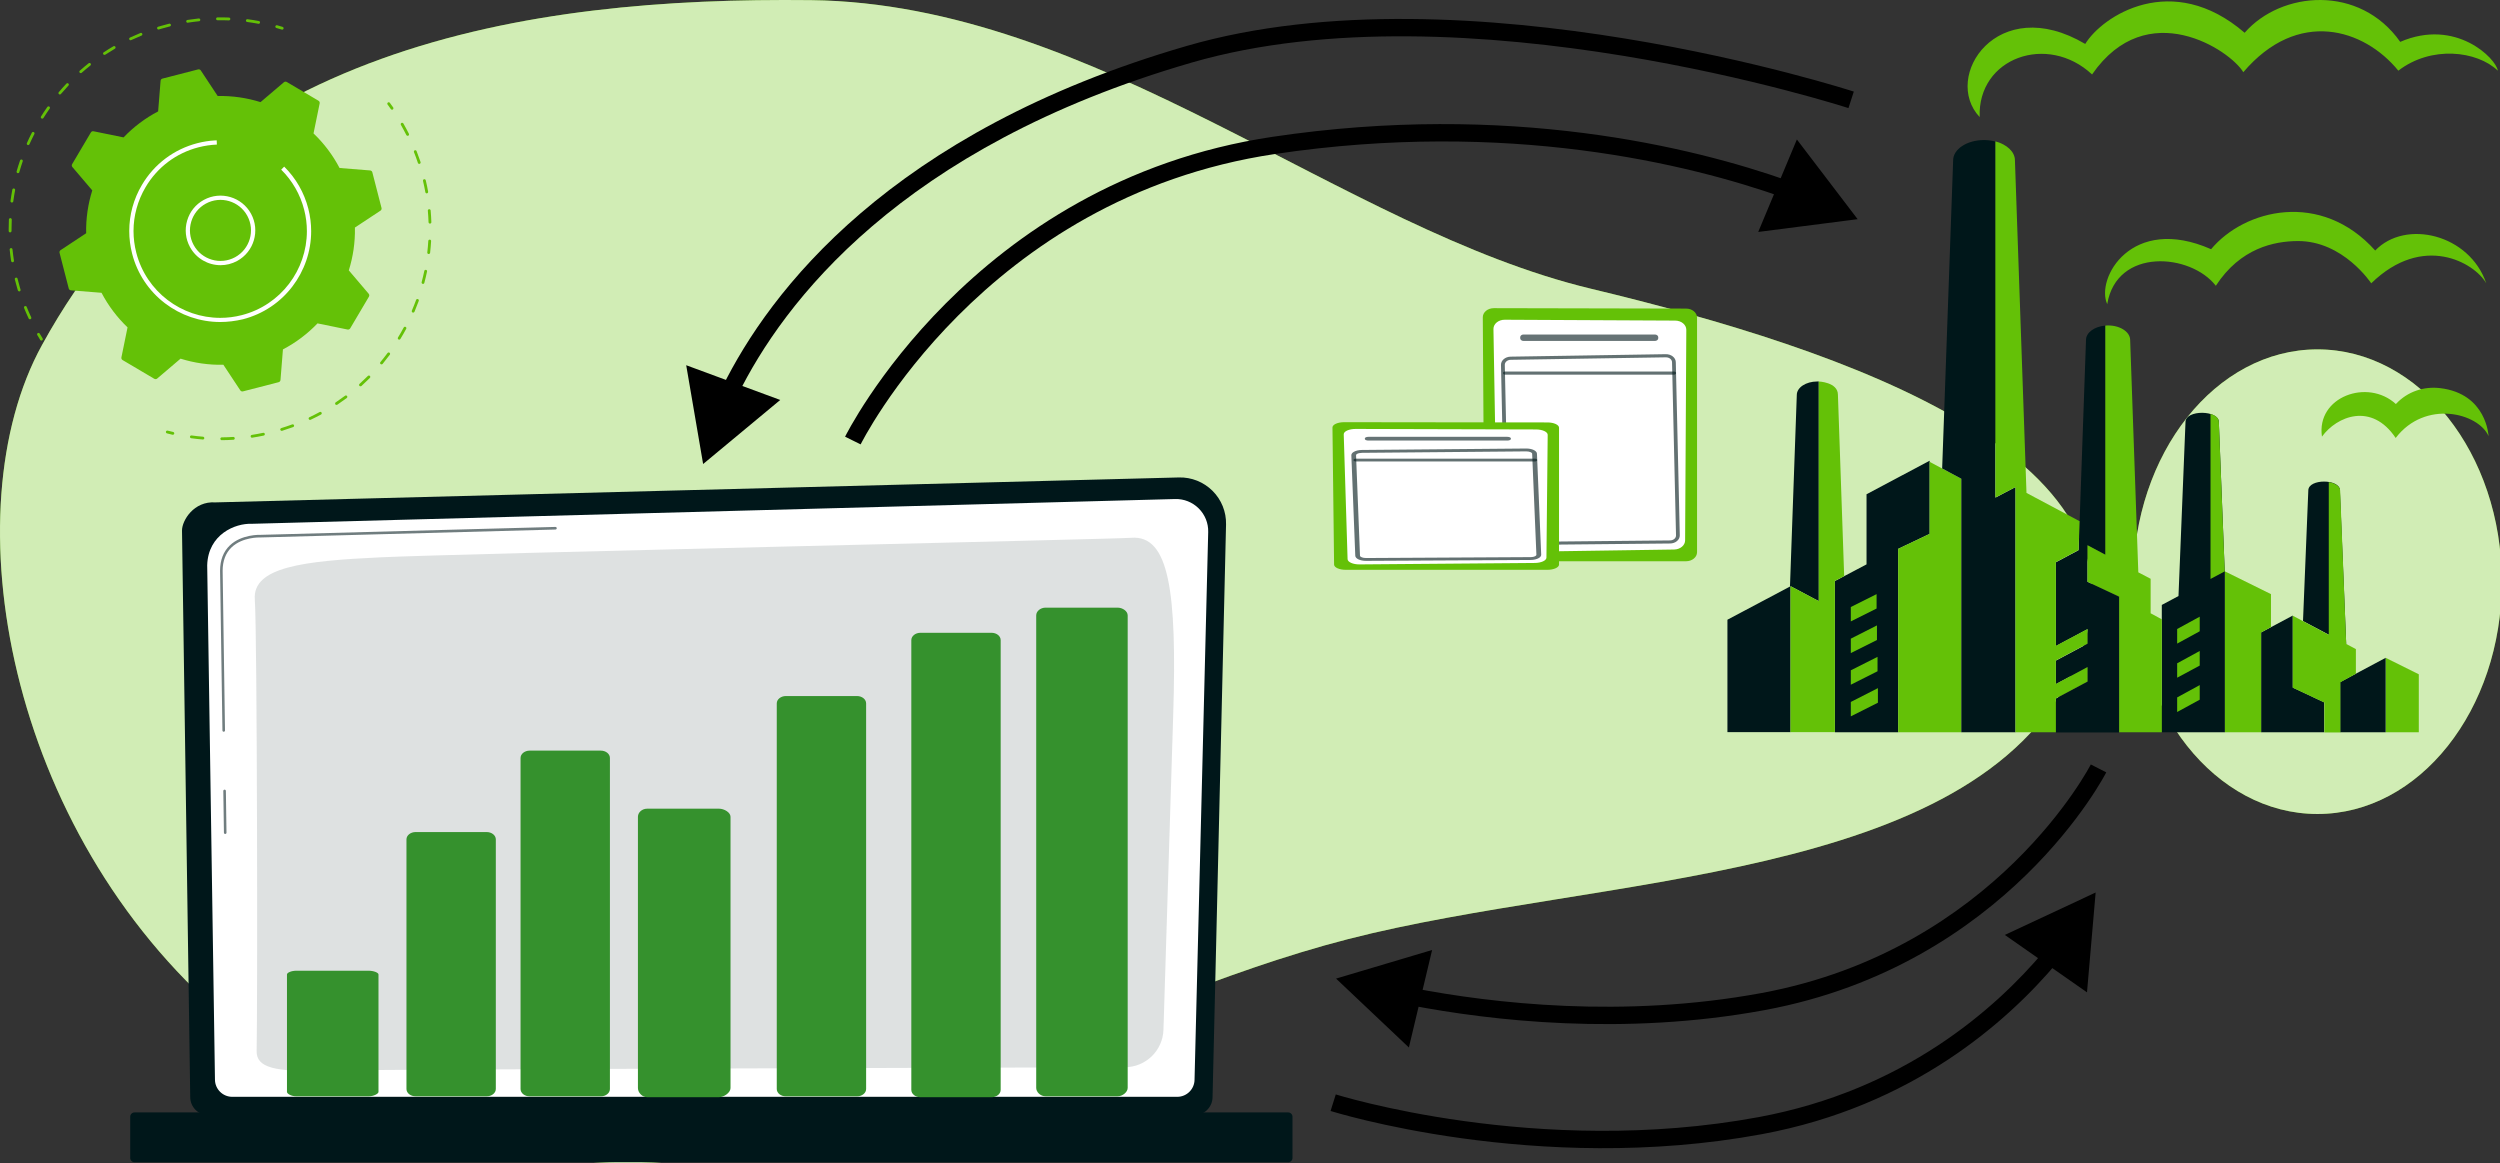
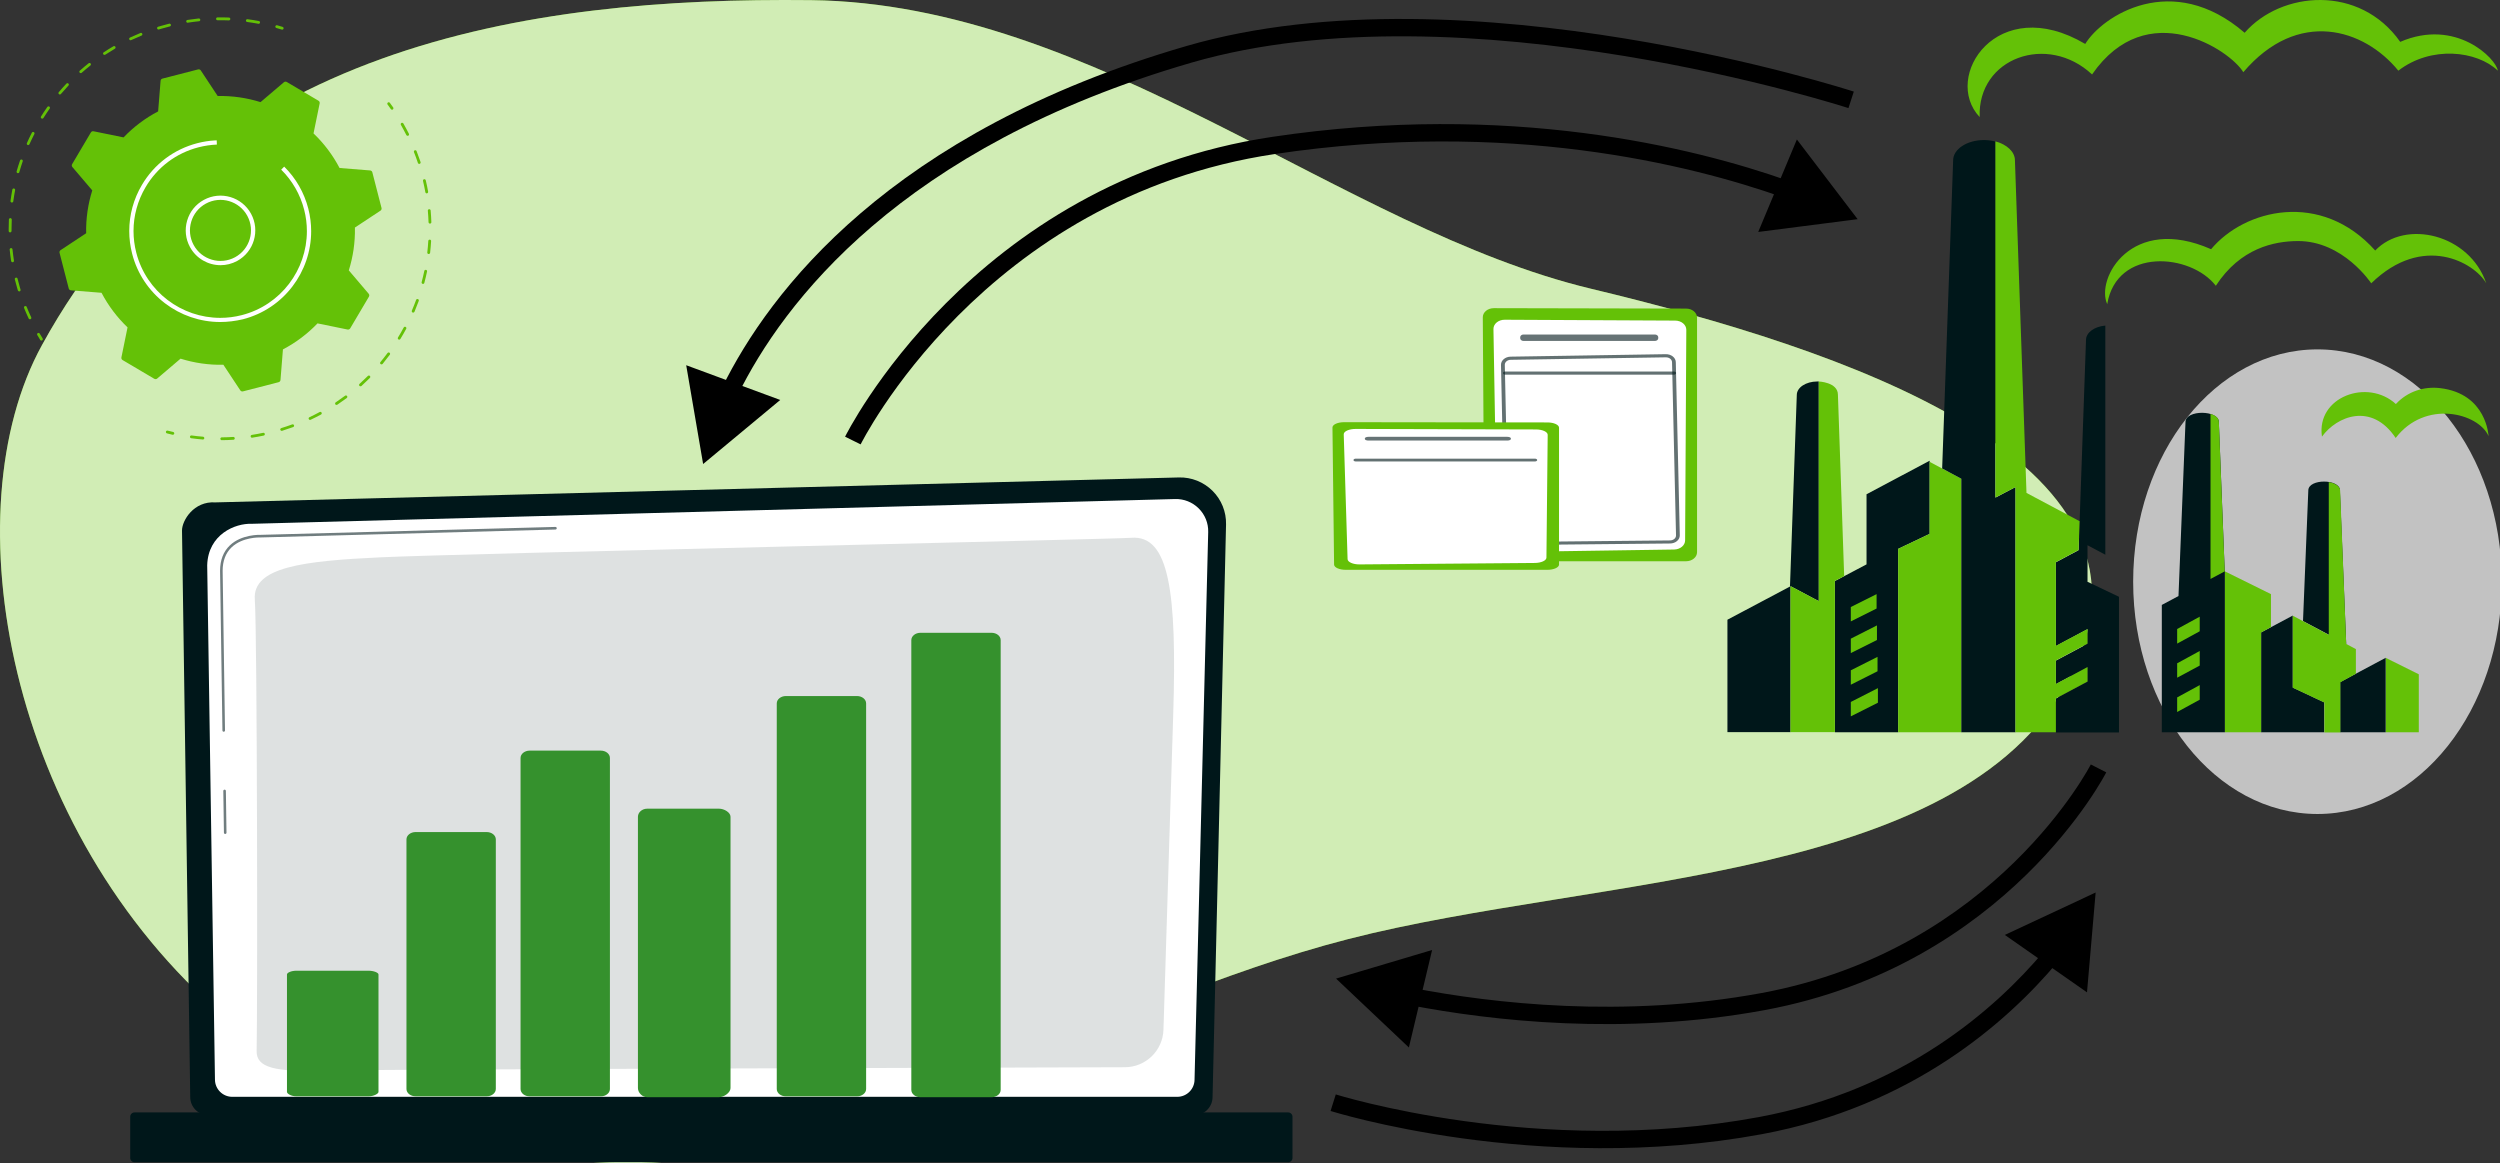
<svg xmlns="http://www.w3.org/2000/svg" width="576" height="268" viewBox="0 0 576 268" fill="none">
  <rect x="0" y="0" width="576" height="268" fill="#333333" stroke="none" />
  <g clip-path="url(#clip0_786_8105)">
    <path d="M51.802 234.31C1.629 191.329 -11.389 117.802 9.674 79.506C47.56 10.394 121.136 -0.689 186.813 0.032C252.637 0.843 309.099 52.744 366.585 66.531C424.072 80.317 501.305 105.727 477.608 154.655C453.912 203.584 368.341 201.511 310.562 216.379C252.784 231.246 193.542 269.992 140.444 267.92C103.583 266.388 74.035 253.323 51.802 234.31Z" fill="#64C107" />
    <path opacity="0.7" d="M51.802 234.31C1.629 191.329 -11.389 117.802 9.674 79.506C47.56 10.394 121.136 -0.689 186.813 0.032C252.637 0.843 309.099 52.744 366.585 66.531C424.072 80.317 501.305 105.727 477.608 154.655C453.912 203.584 368.341 201.511 310.562 216.379C252.784 231.246 193.542 269.992 140.444 267.92C103.583 266.388 74.035 253.323 51.802 234.31Z" fill="white" />
-     <path d="M576.414 134.021C576.414 163.581 557.401 187.544 533.948 187.544C510.494 187.544 491.481 163.581 491.481 134.021C491.481 104.46 510.494 80.497 533.948 80.497C557.401 80.497 576.414 104.46 576.414 134.021Z" fill="#64C107" />
    <path opacity="0.7" d="M576.414 134.021C576.414 163.581 557.401 187.544 533.948 187.544C510.494 187.544 491.481 163.581 491.481 134.021C491.481 104.46 510.494 80.497 533.948 80.497C557.401 80.497 576.414 104.46 576.414 134.021Z" fill="white" />
    <path d="M90.32 25.279C90.215 25.279 90.12 25.231 90.052 25.136C89.804 24.782 89.555 24.428 89.297 24.084C89.192 23.94 89.221 23.73 89.364 23.625C89.507 23.52 89.718 23.548 89.823 23.692C90.081 24.046 90.339 24.399 90.588 24.753C90.693 24.896 90.655 25.107 90.511 25.212C90.454 25.26 90.387 25.279 90.32 25.279Z" fill="#64C107" />
    <path d="M51.094 101.416C50.913 101.416 50.769 101.273 50.769 101.091C50.769 100.909 50.913 100.766 51.094 100.766C51.974 100.756 52.873 100.728 53.743 100.67C53.925 100.661 54.078 100.795 54.088 100.976C54.097 101.158 53.963 101.311 53.782 101.321C52.892 101.378 51.993 101.407 51.094 101.416ZM46.753 101.263C46.743 101.263 46.734 101.263 46.724 101.263C45.835 101.187 44.936 101.091 44.047 100.967C43.865 100.938 43.741 100.776 43.77 100.603C43.798 100.422 43.961 100.297 44.133 100.326C45.003 100.45 45.892 100.546 46.772 100.613C46.954 100.632 47.088 100.785 47.069 100.967C47.069 101.129 46.925 101.263 46.753 101.263ZM58.075 100.852C57.913 100.852 57.779 100.737 57.75 100.575C57.721 100.393 57.846 100.23 58.018 100.202C58.888 100.068 59.758 99.905 60.628 99.724C60.8 99.685 60.982 99.8 61.011 99.972C61.049 100.144 60.934 100.326 60.762 100.355C59.883 100.536 58.993 100.709 58.113 100.842C58.104 100.842 58.094 100.852 58.075 100.852ZM64.903 99.274C64.759 99.274 64.635 99.188 64.587 99.045C64.53 98.873 64.635 98.691 64.807 98.633C65.649 98.375 66.49 98.088 67.322 97.782C67.494 97.716 67.676 97.811 67.743 97.974C67.8 98.146 67.714 98.328 67.552 98.394C66.71 98.7 65.859 98.987 65.008 99.255C64.97 99.274 64.931 99.274 64.903 99.274ZM71.434 96.75C71.31 96.75 71.195 96.683 71.138 96.558C71.061 96.396 71.128 96.205 71.291 96.128C72.084 95.755 72.878 95.353 73.653 94.933C73.815 94.847 74.006 94.904 74.093 95.067C74.179 95.229 74.121 95.42 73.959 95.507C73.174 95.937 72.362 96.338 71.558 96.721C71.53 96.74 71.482 96.75 71.434 96.75ZM77.525 93.297C77.42 93.297 77.315 93.25 77.258 93.154C77.162 93.001 77.2 92.8 77.344 92.705C78.07 92.217 78.797 91.701 79.505 91.175C79.648 91.07 79.849 91.098 79.964 91.242C80.069 91.385 80.04 91.586 79.897 91.701C79.18 92.236 78.444 92.752 77.707 93.25C77.659 93.278 77.592 93.297 77.525 93.297ZM83.053 89.004C82.967 89.004 82.871 88.966 82.814 88.899C82.689 88.765 82.708 88.555 82.842 88.44C83.493 87.847 84.143 87.235 84.764 86.613C84.889 86.489 85.099 86.489 85.223 86.613C85.348 86.738 85.348 86.948 85.223 87.072C84.592 87.703 83.942 88.325 83.282 88.927C83.215 88.985 83.139 89.004 83.053 89.004ZM87.901 83.955C87.824 83.955 87.757 83.926 87.691 83.878C87.547 83.764 87.528 83.553 87.652 83.419C88.216 82.74 88.761 82.042 89.287 81.335C89.393 81.191 89.603 81.163 89.746 81.268C89.89 81.373 89.919 81.583 89.813 81.727C89.278 82.444 88.723 83.152 88.159 83.84C88.092 83.917 87.996 83.955 87.901 83.955ZM91.975 78.256C91.917 78.256 91.86 78.237 91.802 78.208C91.649 78.112 91.602 77.911 91.697 77.758C92.156 77.012 92.596 76.238 93.017 75.454C93.103 75.291 93.304 75.234 93.457 75.32C93.619 75.406 93.677 75.607 93.591 75.76C93.17 76.544 92.72 77.328 92.252 78.093C92.195 78.208 92.08 78.256 91.975 78.256ZM95.188 72.03C95.149 72.03 95.102 72.021 95.063 72.002C94.901 71.935 94.824 71.743 94.891 71.571C95.235 70.758 95.57 69.936 95.867 69.104C95.924 68.932 96.115 68.846 96.287 68.913C96.459 68.97 96.546 69.162 96.479 69.334C96.173 70.175 95.838 71.017 95.494 71.839C95.436 71.963 95.312 72.03 95.188 72.03ZM97.463 65.413C97.435 65.413 97.406 65.413 97.377 65.403C97.205 65.356 97.1 65.174 97.148 65.002C97.377 64.151 97.578 63.281 97.76 62.42C97.798 62.248 97.97 62.133 98.142 62.171C98.315 62.209 98.429 62.382 98.391 62.554C98.209 63.424 97.999 64.304 97.769 65.174C97.741 65.317 97.617 65.413 97.463 65.413ZM98.774 58.528C98.764 58.528 98.745 58.528 98.735 58.528C98.554 58.509 98.429 58.346 98.448 58.165C98.544 57.285 98.63 56.395 98.678 55.516C98.688 55.334 98.841 55.2 99.022 55.21C99.204 55.219 99.338 55.372 99.328 55.554C99.28 56.443 99.194 57.342 99.099 58.231C99.07 58.404 98.936 58.528 98.774 58.528ZM99.061 51.519C98.888 51.519 98.745 51.375 98.735 51.203C98.707 50.323 98.649 49.434 98.573 48.554C98.554 48.373 98.688 48.219 98.869 48.2C99.051 48.181 99.204 48.315 99.223 48.497C99.299 49.386 99.357 50.294 99.386 51.184C99.395 51.366 99.252 51.519 99.07 51.519C99.06 51.519 99.061 51.519 99.061 51.519ZM98.324 44.557C98.171 44.557 98.028 44.442 97.999 44.289C97.846 43.419 97.664 42.549 97.463 41.688C97.425 41.516 97.53 41.334 97.703 41.296C97.875 41.258 98.056 41.363 98.095 41.535C98.305 42.405 98.487 43.285 98.64 44.165C98.668 44.347 98.554 44.509 98.372 44.547C98.362 44.547 98.343 44.557 98.324 44.557ZM96.593 37.767C96.459 37.767 96.326 37.681 96.287 37.548C96.01 36.706 95.704 35.874 95.379 35.052C95.312 34.88 95.398 34.698 95.561 34.631C95.733 34.564 95.914 34.65 95.981 34.813C96.306 35.645 96.612 36.496 96.899 37.337C96.957 37.509 96.861 37.691 96.689 37.748C96.66 37.758 96.632 37.767 96.593 37.767ZM93.916 31.294C93.801 31.294 93.677 31.227 93.619 31.112C93.227 30.328 92.797 29.534 92.367 28.779C92.281 28.626 92.328 28.425 92.491 28.329C92.644 28.243 92.845 28.291 92.94 28.454C93.38 29.228 93.811 30.022 94.212 30.825C94.289 30.988 94.231 31.179 94.069 31.265C94.011 31.284 93.964 31.294 93.916 31.294Z" fill="#64C107" />
    <path d="M39.811 100.174C39.782 100.174 39.763 100.174 39.734 100.164C39.304 100.069 38.883 99.963 38.462 99.849C38.29 99.801 38.185 99.629 38.233 99.447C38.281 99.275 38.453 99.17 38.634 99.218C39.055 99.323 39.476 99.428 39.897 99.524C40.069 99.562 40.184 99.744 40.145 99.916C40.088 100.078 39.954 100.174 39.811 100.174Z" fill="#64C107" />
    <path d="M9.545 78.477C9.44 78.477 9.325 78.419 9.268 78.323C9.038 77.951 8.809 77.578 8.589 77.195C8.503 77.042 8.55 76.841 8.703 76.746C8.856 76.66 9.057 76.707 9.153 76.86C9.373 77.233 9.593 77.606 9.822 77.97C9.918 78.123 9.87 78.323 9.717 78.419C9.66 78.457 9.602 78.477 9.545 78.477Z" fill="#64C107" />
    <path d="M6.896 73.571C6.772 73.571 6.657 73.504 6.6 73.38C6.227 72.586 5.873 71.774 5.548 70.951C5.481 70.789 5.557 70.597 5.729 70.531C5.902 70.463 6.083 70.54 6.15 70.712C6.475 71.515 6.82 72.319 7.192 73.103C7.269 73.265 7.202 73.457 7.039 73.533C6.992 73.562 6.944 73.571 6.896 73.571ZM4.429 67.136C4.285 67.136 4.161 67.05 4.113 66.906C4.056 66.725 3.999 66.533 3.951 66.352C3.76 65.692 3.578 65.022 3.415 64.363C3.367 64.191 3.482 64.009 3.654 63.971C3.826 63.923 4.008 64.037 4.046 64.21C4.209 64.86 4.381 65.52 4.572 66.17C4.63 66.352 4.678 66.543 4.735 66.725C4.783 66.897 4.687 67.078 4.515 67.136C4.496 67.126 4.467 67.136 4.429 67.136ZM2.889 60.413C2.727 60.413 2.593 60.298 2.564 60.136C2.43 59.266 2.316 58.386 2.229 57.516C2.21 57.334 2.344 57.181 2.526 57.162C2.708 57.152 2.861 57.277 2.88 57.458C2.966 58.319 3.081 59.189 3.214 60.05C3.243 60.231 3.119 60.394 2.947 60.423C2.928 60.413 2.908 60.413 2.889 60.413ZM2.325 53.547C2.143 53.547 2 53.404 2 53.222C2 53.05 2 52.868 2 52.696C2 51.998 2.019 51.281 2.048 50.573C2.057 50.392 2.21 50.258 2.392 50.258C2.574 50.267 2.708 50.42 2.708 50.602C2.679 51.3 2.66 52.008 2.66 52.696C2.66 52.868 2.66 53.041 2.66 53.213C2.65 53.394 2.507 53.538 2.325 53.547ZM2.746 46.662C2.727 46.662 2.717 46.662 2.698 46.662C2.516 46.633 2.392 46.471 2.421 46.299C2.535 45.429 2.679 44.549 2.841 43.688C2.88 43.507 3.042 43.392 3.224 43.43C3.406 43.468 3.52 43.631 3.482 43.812C3.32 44.664 3.176 45.534 3.061 46.395C3.042 46.538 2.908 46.662 2.746 46.662ZM4.142 39.901C4.113 39.901 4.085 39.901 4.056 39.892C3.884 39.844 3.779 39.662 3.826 39.49C4.066 38.649 4.333 37.798 4.62 36.966C4.678 36.794 4.859 36.708 5.031 36.765C5.203 36.822 5.29 37.014 5.232 37.176C4.955 37.998 4.687 38.83 4.448 39.672C4.419 39.815 4.285 39.901 4.142 39.901ZM6.494 33.428C6.447 33.428 6.408 33.418 6.361 33.399C6.198 33.322 6.121 33.131 6.198 32.969C6.552 32.165 6.934 31.362 7.336 30.578C7.422 30.415 7.613 30.358 7.776 30.434C7.938 30.52 7.996 30.712 7.919 30.874C7.527 31.639 7.145 32.433 6.791 33.227C6.733 33.351 6.619 33.428 6.494 33.428ZM9.727 27.336C9.669 27.336 9.612 27.317 9.554 27.288C9.401 27.193 9.354 26.992 9.449 26.839C9.918 26.093 10.405 25.357 10.912 24.64C11.018 24.496 11.218 24.458 11.371 24.563C11.515 24.668 11.553 24.869 11.448 25.022C10.951 25.73 10.463 26.456 10.004 27.193C9.947 27.279 9.841 27.336 9.727 27.336ZM13.791 21.771C13.714 21.771 13.638 21.742 13.58 21.694C13.446 21.579 13.427 21.369 13.542 21.235C14.106 20.566 14.699 19.906 15.302 19.265C15.426 19.131 15.636 19.131 15.761 19.256C15.894 19.38 15.895 19.59 15.77 19.715C15.177 20.346 14.594 20.996 14.03 21.656C13.982 21.733 13.886 21.771 13.791 21.771ZM18.61 16.846C18.524 16.846 18.428 16.808 18.362 16.741C18.237 16.607 18.256 16.397 18.39 16.282C19.05 15.698 19.729 15.125 20.418 14.58C20.561 14.465 20.762 14.494 20.877 14.627C20.991 14.771 20.963 14.972 20.829 15.086C20.15 15.622 19.48 16.186 18.83 16.76C18.763 16.817 18.687 16.846 18.61 16.846ZM24.07 12.648C23.965 12.648 23.86 12.6 23.793 12.505C23.698 12.352 23.736 12.151 23.889 12.055C24.625 11.568 25.381 11.099 26.136 10.659C26.289 10.573 26.49 10.621 26.585 10.774C26.672 10.927 26.624 11.128 26.471 11.223C25.725 11.663 24.979 12.122 24.252 12.6C24.195 12.629 24.137 12.648 24.07 12.648ZM30.085 9.282C29.961 9.282 29.846 9.215 29.789 9.091C29.712 8.928 29.779 8.737 29.942 8.66C30.736 8.287 31.548 7.934 32.361 7.599C32.524 7.532 32.715 7.609 32.782 7.781C32.849 7.943 32.772 8.134 32.6 8.201C31.797 8.527 30.994 8.88 30.21 9.244C30.181 9.272 30.133 9.282 30.085 9.282ZM36.521 6.805C36.377 6.805 36.253 6.719 36.205 6.576C36.148 6.404 36.253 6.222 36.425 6.165C36.645 6.098 36.856 6.031 37.076 5.973C37.697 5.792 38.338 5.62 38.979 5.457C39.151 5.419 39.332 5.524 39.371 5.696C39.418 5.868 39.304 6.05 39.132 6.088C38.5 6.241 37.869 6.413 37.257 6.595C37.047 6.662 36.827 6.719 36.617 6.786C36.578 6.796 36.55 6.805 36.521 6.805ZM59.586 5.486C59.567 5.486 59.548 5.486 59.529 5.476C58.678 5.314 57.807 5.18 56.947 5.065C56.765 5.046 56.641 4.874 56.669 4.702C56.688 4.52 56.861 4.396 57.033 4.424C57.903 4.539 58.783 4.682 59.643 4.845C59.825 4.874 59.94 5.046 59.901 5.227C59.873 5.38 59.739 5.486 59.586 5.486ZM43.234 5.247C43.081 5.247 42.938 5.132 42.909 4.969C42.88 4.788 43.004 4.625 43.176 4.596C44.047 4.462 44.926 4.348 45.797 4.252C45.969 4.243 46.131 4.367 46.151 4.539C46.17 4.721 46.036 4.883 45.864 4.893C45.003 4.979 44.133 5.094 43.272 5.227C43.272 5.247 43.253 5.247 43.234 5.247ZM52.73 4.702H52.72C51.859 4.663 50.98 4.654 50.109 4.663C49.928 4.663 49.784 4.52 49.784 4.338C49.784 4.156 49.928 4.013 50.109 4.003C50.989 3.994 51.879 4.003 52.758 4.042C52.94 4.051 53.074 4.204 53.074 4.386C53.055 4.568 52.911 4.702 52.73 4.702Z" fill="#64C107" />
    <path d="M65.018 6.834C64.989 6.834 64.951 6.834 64.922 6.815C64.511 6.69 64.1 6.566 63.679 6.451C63.507 6.403 63.401 6.222 63.449 6.05C63.497 5.878 63.679 5.772 63.851 5.82C64.272 5.935 64.692 6.059 65.113 6.193C65.285 6.25 65.381 6.432 65.324 6.604C65.285 6.748 65.151 6.834 65.018 6.834Z" fill="#64C107" />
    <path d="M66.079 18.891C65.868 18.767 65.591 18.786 65.409 18.949L60.026 23.529C56.88 22.544 53.552 22.047 50.157 22.123L46.265 16.233C46.131 16.023 45.873 15.927 45.634 15.994L37.429 18.107C37.19 18.165 37.018 18.375 36.999 18.623L36.435 25.662C33.423 27.239 30.745 29.276 28.469 31.657L21.546 30.242C21.307 30.194 21.058 30.299 20.934 30.519L16.621 37.816C16.497 38.026 16.516 38.303 16.678 38.485L21.259 43.869C20.274 47.015 19.777 50.343 19.853 53.737L13.963 57.629C13.752 57.763 13.657 58.021 13.724 58.26L15.837 66.465C15.894 66.704 16.105 66.876 16.353 66.895L23.391 67.46C24.969 70.472 27.006 73.149 29.387 75.425L27.972 82.349C27.924 82.588 28.029 82.836 28.249 82.961L35.545 87.273C35.756 87.398 36.033 87.379 36.215 87.216L41.599 82.635C44.745 83.621 48.072 84.118 51.467 84.041L55.359 89.932C55.493 90.142 55.751 90.238 55.99 90.171L64.195 88.058C64.434 88 64.606 87.79 64.625 87.541L65.189 80.503C68.202 78.925 70.879 76.888 73.155 74.507L80.079 75.923C80.318 75.97 80.566 75.865 80.691 75.645L85.003 68.349C85.128 68.139 85.108 67.871 84.946 67.68L80.365 62.296C81.35 59.15 81.848 55.822 81.771 52.427L87.662 48.535C87.872 48.401 87.968 48.143 87.901 47.904L85.787 39.699C85.73 39.46 85.52 39.288 85.271 39.269L78.233 38.705C76.655 35.693 74.618 33.015 72.237 30.739L73.652 23.816C73.7 23.577 73.595 23.328 73.375 23.204L66.079 18.891Z" fill="#64C107" />
    <path d="M50.817 61.1C47.977 61.1 45.223 59.589 43.769 56.921C42.746 55.038 42.517 52.876 43.119 50.82C43.721 48.764 45.089 47.072 46.973 46.049C50.855 43.935 55.732 45.37 57.846 49.252C59.959 53.135 58.524 58.011 54.642 60.125C53.428 60.785 52.108 61.1 50.817 61.1ZM47.432 46.909C44.028 48.764 42.765 53.048 44.62 56.453C46.475 59.857 50.76 61.119 54.164 59.264C57.568 57.409 58.83 53.125 56.975 49.721C55.12 46.307 50.846 45.054 47.432 46.909Z" fill="white" />
    <path d="M50.731 74.191C41.407 74.191 32.878 67.909 30.449 58.471C29.999 56.73 29.779 54.971 29.779 53.221C29.779 49.52 30.764 45.877 32.696 42.606C35.545 37.787 40.088 34.373 45.51 32.977C46.81 32.642 48.139 32.432 49.469 32.355C49.545 32.355 49.622 32.346 49.698 32.346C49.775 32.346 49.851 32.336 49.928 32.336L49.966 33.311C48.56 33.369 47.145 33.579 45.758 33.933C40.595 35.262 36.253 38.523 33.547 43.113C31.711 46.23 30.764 49.702 30.764 53.23C30.764 54.904 30.975 56.577 31.405 58.241C33.719 67.239 41.847 73.235 50.74 73.235C52.385 73.235 54.049 73.034 55.713 72.604C64.712 70.29 70.707 62.162 70.707 53.269C70.707 51.624 70.506 49.96 70.076 48.306C69.177 44.796 67.341 41.612 64.788 39.087L65.477 38.389C68.164 41.038 70.086 44.385 71.032 48.066C71.482 49.807 71.692 51.557 71.692 53.278C71.692 62.602 65.409 71.131 55.971 73.56C54.202 73.972 52.452 74.191 50.731 74.191Z" fill="white" />
    <path d="M279.373 252.754C279.373 255.059 277.48 256.952 275.175 256.952H48.026C45.711 256.952 43.828 255.068 43.828 252.754L41.934 122.225C41.934 119.92 44.65 115.407 49.632 115.751L271.618 110.004C274.516 109.927 277.317 111.046 279.373 113.092C281.429 115.139 282.548 117.931 282.481 120.829L279.373 252.754Z" fill="#00171A" />
    <path d="M275.223 248.729C275.223 250.918 273.435 252.707 271.245 252.707H53.505C51.315 252.707 49.527 250.918 49.527 248.729L47.739 130.229C47.949 123.095 54.203 120.532 57.99 120.685C57.99 120.685 231.493 116.028 270.738 114.977C272.775 114.919 274.745 115.703 276.189 117.147C277.633 118.582 278.427 120.552 278.369 122.588L275.223 248.729Z" fill="white" />
    <g opacity="0.56">
      <path d="M51.889 192.146C51.726 192.146 51.592 192.013 51.592 191.85L51.449 182.24C51.449 182.077 51.583 181.934 51.745 181.934C51.908 181.934 52.042 182.067 52.042 182.23L52.185 191.84C52.185 192.013 52.061 192.146 51.889 192.146Z" fill="#00171A" />
      <path d="M51.544 168.594C51.382 168.594 51.248 168.46 51.248 168.297L50.703 131.491C50.713 129.043 51.468 127.083 52.95 125.667C55.637 123.085 59.854 123.219 60.026 123.229L127.969 121.402C128.141 121.412 128.275 121.527 128.275 121.699C128.275 121.861 128.15 122.005 127.978 122.005L60.017 123.831C59.826 123.822 55.857 123.707 53.352 126.107C51.994 127.408 51.305 129.225 51.296 131.5L51.841 168.297C51.841 168.46 51.707 168.594 51.544 168.594Z" fill="#00171A" />
    </g>
    <path opacity="0.13" d="M59.128 242.15C59.357 232.358 59.271 145.625 58.707 138.137C58.143 130.65 69.809 129.244 87.72 128.403C105.631 127.561 256.739 124.224 260.631 123.908C269.38 123.2 271.188 136.273 270.308 164.654C269.648 185.979 268.558 221.093 268.061 237.254C267.908 242.064 263.978 245.879 259.168 245.889C222.801 245.984 83.426 246.386 74.15 246.663C63.488 246.979 59.032 246.032 59.128 242.15Z" fill="#00171A" />
    <path d="M296.816 267.777H30.985C30.449 267.777 30 267.337 30 266.792V257.287C30 256.751 30.44 256.302 30.985 256.302H296.806C297.342 256.302 297.791 256.742 297.791 257.287V266.792C297.791 267.337 297.351 267.777 296.816 267.777Z" fill="#00171A" />
    <path d="M114.237 193.398C114.237 192.461 113.3 191.705 112.133 191.705H95.752C94.595 191.705 93.649 192.461 93.649 193.398V250.898C93.649 251.835 94.586 252.59 95.752 252.59H112.133C113.29 252.59 114.237 251.835 114.237 250.898V193.398Z" fill="#35912D" />
    <path d="M87.204 224.524C87.204 224.084 86.066 223.653 84.899 223.653H68.317C67.16 223.653 66.118 224.084 66.118 224.524V251.576C66.118 252.016 67.151 252.599 68.317 252.599H84.899C86.056 252.599 87.204 252.016 87.204 251.576V224.524Z" fill="#35912D" />
    <path d="M165.674 186.321H149.102C147.945 186.321 146.979 187.172 146.979 188.186V250.697C146.979 251.72 147.945 252.791 149.102 252.791H165.674C166.831 252.791 168.313 251.72 168.313 250.697V188.186C168.304 187.163 166.831 186.321 165.674 186.321Z" fill="#35912D" />
    <path d="M140.525 174.636C140.525 173.699 139.587 172.943 138.421 172.943H122.04C120.883 172.943 119.936 173.699 119.936 174.636V250.907C119.936 251.844 120.873 252.6 122.04 252.6H138.421C139.578 252.6 140.525 251.844 140.525 250.907V174.636Z" fill="#35912D" />
-     <path d="M259.818 141.788C259.818 140.803 258.642 140 257.485 140H240.903C239.746 140 238.742 140.803 238.742 141.788V250.649C238.742 251.634 239.746 252.59 240.903 252.59H257.485C258.642 252.59 259.818 251.624 259.818 250.649V141.788Z" fill="#35912D" />
    <path d="M199.554 162.061C199.554 161.124 198.617 160.368 197.451 160.368H181.07C179.913 160.368 178.966 161.124 178.966 162.061V250.907C178.966 251.844 179.903 252.599 181.07 252.599H197.451C198.608 252.599 199.554 251.844 199.554 250.907V162.061Z" fill="#35912D" />
    <path d="M230.556 147.488C230.556 146.55 229.619 145.795 228.453 145.795H212.072C210.915 145.795 209.968 146.55 209.968 147.488V251.108C209.968 252.045 210.905 252.8 212.072 252.8H228.453C229.61 252.8 230.556 252.045 230.556 251.108V147.488Z" fill="#35912D" />
    <path d="M344.528 129.313H388.462C389.863 129.313 391 128.381 391 127.231V73.178C391 72.028 389.869 71.096 388.469 71.096L344.181 71C342.774 71 341.631 71.938 341.637 73.094L341.99 127.244C341.997 128.388 343.134 129.313 344.528 129.313Z" fill="#64C107" />
    <path d="M346.681 73.667L385.969 73.866C387.389 73.873 388.533 74.823 388.526 75.993L388.25 124.508C388.244 125.658 387.119 126.589 385.725 126.609L347.554 127.181C346.128 127.2 344.952 126.268 344.933 125.099L344.091 75.813C344.072 74.624 345.241 73.661 346.681 73.667Z" fill="white" />
    <path opacity="0.6" d="M350.253 77.701V77.926C350.253 78.273 350.6 78.556 351.024 78.556H381.292C381.716 78.556 382.063 78.273 382.063 77.926V77.701C382.063 77.354 381.716 77.071 381.292 77.071H351.024C350.593 77.065 350.253 77.348 350.253 77.701Z" fill="#00171A" />
    <path opacity="0.61" d="M348.955 125.581C347.721 125.581 346.713 124.765 346.687 123.749L345.826 84.069C345.807 83.041 346.803 82.193 348.049 82.174L383.791 81.602C384.401 81.595 384.973 81.775 385.41 82.122C385.847 82.469 386.091 82.932 386.104 83.426L387.023 123.325C387.036 123.827 386.804 124.296 386.387 124.655C385.963 125.015 385.397 125.214 384.787 125.221L348.981 125.574C348.968 125.581 348.961 125.581 348.955 125.581ZM383.836 82.328C383.83 82.328 383.817 82.328 383.81 82.328L348.068 82.9C347.304 82.912 346.693 83.433 346.706 84.062L347.567 123.743C347.58 124.366 348.216 124.867 348.974 124.867L384.781 124.514C385.153 124.508 385.5 124.386 385.764 124.167C386.021 123.949 386.162 123.66 386.155 123.351L385.237 83.452C385.23 83.144 385.076 82.861 384.813 82.649C384.543 82.437 384.196 82.328 383.836 82.328Z" fill="#00171A" />
    <path opacity="0.61" d="M385.725 86.317H346.732C346.488 86.317 346.295 86.157 346.295 85.957C346.295 85.758 346.494 85.598 346.732 85.598H385.725C385.969 85.598 386.162 85.758 386.162 85.957C386.162 86.157 385.963 86.317 385.725 86.317Z" fill="#00171A" />
    <path d="M310.052 131.286H356.517C358.001 131.286 359.203 130.74 359.203 130.072V98.545C359.203 97.876 358.008 97.33 356.53 97.33L309.692 97.272C308.201 97.272 306.994 97.819 307 98.493L307.373 130.078C307.379 130.747 308.581 131.286 310.052 131.286Z" fill="#64C107" />
    <path d="M312.333 98.827L353.883 98.943C355.387 98.949 356.594 99.502 356.588 100.183L356.299 128.478C356.292 129.147 355.104 129.693 353.626 129.706L313.252 130.04C311.742 130.052 310.502 129.506 310.483 128.825L309.596 100.08C309.57 99.386 310.804 98.827 312.333 98.827Z" fill="white" />
    <path opacity="0.6" d="M314.459 101.012V101.14C314.459 101.346 314.826 101.506 315.275 101.506H347.291C347.741 101.506 348.107 101.339 348.107 101.14V101.012C348.107 100.806 347.741 100.646 347.291 100.646H315.275C314.826 100.646 314.459 100.806 314.459 101.012Z" fill="#00171A" />
-     <path opacity="0.61" d="M314.736 129.223C313.367 129.223 312.281 128.709 312.256 128.041L311.35 104.898C311.337 104.622 311.523 104.346 311.87 104.134C312.333 103.845 313.027 103.678 313.785 103.671L351.589 103.337C352.964 103.324 354.089 103.851 354.114 104.519L355.091 127.791C355.104 128.067 354.917 128.343 354.564 128.562C354.101 128.851 353.395 129.018 352.637 129.018L314.768 129.223C314.755 129.223 314.742 129.223 314.736 129.223ZM351.628 103.999C351.615 103.999 351.609 103.999 351.596 103.999L313.791 104.333C313.335 104.339 312.905 104.436 312.654 104.59C312.551 104.654 312.429 104.757 312.436 104.886L313.341 128.028C313.354 128.324 313.997 128.574 314.749 128.568L352.617 128.362C353.08 128.362 353.51 128.266 353.767 128.105C353.87 128.041 353.992 127.938 353.986 127.81L353.009 104.539C353.003 104.243 352.373 103.999 351.628 103.999Z" fill="#00171A" />
    <path opacity="0.61" d="M353.626 106.325H312.384C312.082 106.325 311.838 106.177 311.838 105.998C311.838 105.818 312.082 105.67 312.384 105.67H353.626C353.928 105.67 354.172 105.818 354.172 105.998C354.172 106.177 353.928 106.325 353.626 106.325Z" fill="#00171A" />
    <path d="M419.047 87.894C418.916 87.894 418.828 87.894 418.697 87.894C416.077 87.894 413.982 89.292 413.982 90.995L412.41 135.141L398 142.782V168.676H412.541V135.053L419.047 138.503V87.894Z" fill="#00171A" />
    <path d="M456.119 26.981C447.386 17.724 460.18 -1.838 480.44 10.126C484.37 3.664 500.439 -6.86 517.163 7.55C525.59 -2.1 543.668 -3.628 553.012 9.646C565.85 4.1 575.107 13.489 575.5 16.283C570.697 11.698 560.174 10.432 552.576 16.283C544.672 6.589 529.433 1.873 516.857 16.632C513.844 11.567 494.675 -1.183 482.012 17.156C471.795 7.594 455.595 13.27 456.119 26.981Z" fill="#64C107" />
    <path d="M485.506 70.079C482.798 64.141 491.095 49.338 509.434 57.416C517.119 48.203 534.76 43.792 547.248 57.722C554.235 50.43 568.994 53.967 572.836 65.276C570.129 60.516 558.252 53.661 546.331 65.276C546.331 65.276 539.869 55.451 529.346 55.538C524.018 55.582 516.202 57.11 510.526 65.844C504.762 58.377 487.689 56.936 485.506 70.079Z" fill="#64C107" />
    <path d="M552.008 93.091C545.502 87.109 533.625 91.432 534.979 100.601C538.384 95.886 546.419 92.611 551.964 100.907C558.776 91.999 571.003 95.143 573.36 100.471C573.36 100.471 572.967 90.689 562.182 89.423C558.514 88.987 554.715 90.165 552.008 93.091Z" fill="#64C107" />
    <path d="M437.343 126.451L444.591 123.001V106.408V106.146L430.05 113.875V130.031L422.758 133.874V168.719H437.343V126.451Z" fill="#00171A" />
    <path d="M424.898 132.739C424.199 112.609 423.457 90.995 423.457 90.951C423.457 88.025 418.959 87.894 419.047 87.894V138.503L412.541 135.053V168.676H422.758V133.831L424.898 132.739Z" fill="#64C107" />
    <path d="M480.964 134.049V125.622L485.069 127.805V75.014C482.536 75.232 480.615 76.629 480.615 78.332L478.912 126.757L473.672 129.552V148.852L480.964 144.966V148.328L473.672 152.214V157.629L480.964 153.699V157.061L473.672 160.947V168.763H488.213V137.499L480.964 134.049Z" fill="#00171A" />
    <path d="M426.426 165.05L432.67 161.906V158.544L426.426 161.732V165.05Z" fill="#64C107" />
    <path d="M432.583 151.34L426.426 154.44V157.759L432.583 154.658V151.34Z" fill="#64C107" />
    <path d="M426.426 143.175L432.365 140.205V136.887L426.426 139.856V143.175Z" fill="#64C107" />
    <path d="M426.426 150.466L432.452 147.453V144.091L426.426 147.147V150.466Z" fill="#64C107" />
    <path d="M451.883 168.719V110.294L444.591 106.408V123.001L437.343 126.451V168.719H451.883Z" fill="#64C107" />
    <path d="M459.743 114.661V32.614C458.913 32.396 458.04 32.265 457.123 32.265C453.193 32.265 450.005 34.361 450.005 36.937L447.473 107.937L451.883 110.295V168.719H464.371V112.216L459.743 114.661Z" fill="#00171A" />
    <path d="M512.622 132.565V131.648H512.578C512.578 131.648 511.224 97.326 511.224 97.239C511.224 94.445 503.539 94.357 503.539 97.239L501.924 137.324L498.081 139.376V168.719H512.622V150.991V132.565Z" fill="#00171A" />
    <path d="M540.568 148.371L539.127 113.22C539.127 113.133 539.127 113.089 539.127 113.002C539.127 110.295 531.834 110.251 531.834 113.002L530.612 143.087L540.568 148.371Z" fill="#00171A" />
    <path d="M535.502 168.719V161.82L528.254 158.414V141.821L520.962 145.708V168.719H535.502Z" fill="#00171A" />
    <path d="M523.233 144.485V136.887L512.622 131.647V168.719H520.962V145.708L523.233 144.485Z" fill="#64C107" />
    <path d="M557.292 168.719V155.357L549.65 151.559V168.719H557.292Z" fill="#64C107" />
    <path d="M549.65 168.719V151.559L539.17 157.148V168.719H549.65Z" fill="#00171A" />
    <path d="M542.795 155.227V149.55L540.568 148.371C540.568 148.371 539.17 113.09 539.17 113.046C539.17 112.085 538.035 111.299 536.55 111.081V146.275L528.254 141.865V158.458L535.546 161.864V168.763H539.214V157.192L542.795 155.227Z" fill="#64C107" />
    <path d="M506.814 149.986L501.618 152.825V156.143L506.814 153.349V149.986Z" fill="#64C107" />
    <path d="M501.618 148.284L506.814 145.445V142.083L501.618 144.921V148.284Z" fill="#64C107" />
    <path d="M506.814 157.846L501.618 160.684V164.046L506.814 161.208V157.846Z" fill="#64C107" />
    <path d="M512.578 131.647C512.578 131.647 511.224 97.326 511.224 97.239C511.224 96.278 510.439 95.711 509.303 95.361V133.394L512.578 131.647Z" fill="#64C107" />
    <path d="M480.964 148.284V144.921L473.672 148.808V129.508L478.912 126.713L479.13 120.076L466.904 113.57C466.904 113.57 464.24 37.111 464.24 36.937C464.24 34.972 462.363 33.269 459.743 32.57V114.618L464.371 112.216V168.719H473.672V160.903L480.964 157.017V153.698L473.672 157.584V152.17L480.964 148.284Z" fill="#64C107" />
-     <path d="M495.505 141.297V133.35L492.667 131.866C491.837 108.243 490.789 78.376 490.789 78.332C490.789 76.367 488.169 74.751 485.069 75.013V127.805L480.964 125.622V134.049L488.256 137.455V160.161V168.719H498.081V142.695L495.505 141.297Z" fill="#64C107" />
    <path d="M162 106.909L179.764 92.151L158.101 84.146L162 106.909ZM274 12.5L273.443 10.579L274 12.5ZM170.032 90.911C180.358 69.992 207.26 33.938 274.557 14.421L273.443 10.579C205.008 30.426 177.24 67.272 166.446 89.14L170.032 90.911ZM274.557 14.421C305.871 5.339 343.638 7.906 373.74 12.82C388.76 15.272 401.808 18.298 411.099 20.709C415.744 21.915 419.447 22.967 421.986 23.716C423.255 24.091 424.233 24.39 424.892 24.594C425.221 24.697 425.471 24.776 425.637 24.828C425.72 24.855 425.782 24.875 425.823 24.888C425.844 24.895 425.859 24.899 425.869 24.902C425.874 24.904 425.877 24.905 425.879 24.906C425.88 24.906 425.881 24.907 425.882 24.907C425.882 24.907 425.882 24.907 426.5 23.005C427.118 21.103 427.117 21.102 427.116 21.102C427.116 21.102 427.114 21.101 427.113 21.101C427.109 21.1 427.105 21.098 427.099 21.096C427.087 21.093 427.07 21.087 427.047 21.08C427.002 21.065 426.936 21.044 426.849 21.016C426.674 20.961 426.416 20.88 426.078 20.774C425.402 20.564 424.406 20.26 423.118 19.88C420.541 19.119 416.795 18.056 412.104 16.838C402.723 14.403 389.552 11.349 374.385 8.873C344.112 3.931 305.629 1.245 273.443 10.579L274.557 14.421Z" fill="black" />
    <path d="M482.837 205.629L461.915 215.408L480.845 228.637L482.837 205.629ZM405.567 259.347L405.202 257.381L405.567 259.347ZM470.995 219.097C459.741 232.484 438.633 251.186 405.202 257.381L405.931 261.314C440.546 254.899 462.413 235.522 474.057 221.671L470.995 219.097ZM405.202 257.381C379.759 262.095 355.387 260.791 337.349 258.296C328.337 257.049 320.923 255.507 315.769 254.279C313.192 253.665 311.181 253.13 309.819 252.75C309.139 252.56 308.62 252.408 308.274 252.305C308.101 252.254 307.971 252.214 307.886 252.188C307.844 252.175 307.812 252.165 307.792 252.159C307.782 252.156 307.774 252.154 307.77 252.152C307.768 252.152 307.766 252.151 307.765 252.151C307.765 252.151 307.765 252.151 307.765 252.151C307.765 252.151 307.765 252.151 307.163 254.058C306.561 255.965 306.562 255.966 306.563 255.966C306.563 255.966 306.564 255.966 306.565 255.967C306.567 255.967 306.57 255.968 306.574 255.969C306.581 255.971 306.59 255.974 306.603 255.978C306.628 255.986 306.665 255.998 306.713 256.012C306.808 256.042 306.948 256.084 307.132 256.139C307.499 256.248 308.04 256.406 308.744 256.603C310.151 256.996 312.212 257.544 314.842 258.17C320.101 259.423 327.643 260.991 336.801 262.258C355.106 264.79 379.935 266.131 405.931 261.314L405.202 257.381Z" fill="black" />
    <path d="M428 50.5L414.001 32.133L405.094 53.44L428 50.5ZM293.5 33.5L293.795 35.478L293.5 33.5ZM196.5 101.5C198.294 102.385 198.293 102.385 198.293 102.385C198.293 102.385 198.293 102.385 198.293 102.385C198.294 102.384 198.295 102.383 198.296 102.38C198.298 102.375 198.302 102.367 198.308 102.355C198.32 102.332 198.339 102.294 198.365 102.244C198.417 102.143 198.496 101.988 198.604 101.784C198.82 101.376 199.15 100.769 199.595 99.988C200.487 98.426 201.842 96.17 203.684 93.425C207.369 87.934 212.992 80.496 220.728 72.742C236.199 57.236 260.076 40.505 293.795 35.478L293.205 31.522C258.424 36.707 233.801 53.976 217.897 69.917C209.945 77.886 204.162 85.534 200.363 91.197C198.462 94.029 197.056 96.368 196.121 98.006C195.654 98.825 195.304 99.469 195.069 99.912C194.952 100.134 194.863 100.306 194.803 100.424C194.773 100.483 194.749 100.529 194.733 100.561C194.725 100.577 194.719 100.589 194.715 100.599C194.712 100.603 194.711 100.607 194.709 100.61C194.708 100.611 194.708 100.612 194.707 100.613C194.707 100.614 194.706 100.615 196.5 101.5ZM293.795 35.478C347.364 27.493 389.087 37.803 410.726 45.443L412.057 41.671C389.976 33.875 347.58 23.416 293.205 31.522L293.795 35.478Z" fill="black" />
    <path d="M307.828 225.469L324.605 241.34L329.961 218.876L307.828 225.469ZM406.232 230.758L405.867 228.792L406.232 230.758ZM483.502 177.04C481.721 176.13 481.721 176.13 481.721 176.129C481.721 176.129 481.722 176.129 481.721 176.129C481.721 176.13 481.721 176.13 481.72 176.132C481.718 176.135 481.715 176.141 481.711 176.149C481.702 176.166 481.688 176.193 481.669 176.23C481.63 176.304 481.569 176.418 481.485 176.569C481.319 176.873 481.064 177.327 480.717 177.912C480.024 179.084 478.967 180.783 477.525 182.859C474.64 187.013 470.22 192.67 464.107 198.645C451.883 210.59 432.909 223.781 405.867 228.792L406.596 232.725C434.589 227.538 454.25 213.87 466.902 201.506C473.227 195.325 477.806 189.465 480.81 185.141C482.313 182.978 483.422 181.197 484.16 179.948C484.529 179.324 484.806 178.833 484.992 178.494C485.085 178.324 485.156 178.193 485.204 178.101C485.228 178.056 485.247 178.02 485.26 177.995C485.266 177.982 485.272 177.972 485.275 177.965C485.277 177.961 485.279 177.958 485.28 177.956C485.281 177.954 485.281 177.953 485.282 177.953C485.282 177.951 485.283 177.95 483.502 177.04ZM405.867 228.792C374.018 234.693 343.856 231.163 325.714 227.679L324.959 231.608C343.363 235.141 374.071 238.752 406.596 232.725L405.867 228.792Z" fill="black" />
  </g>
  <defs>
    <clipPath id="clip0_786_8105">
      <rect width="576" height="268" fill="white" />
    </clipPath>
  </defs>
</svg>